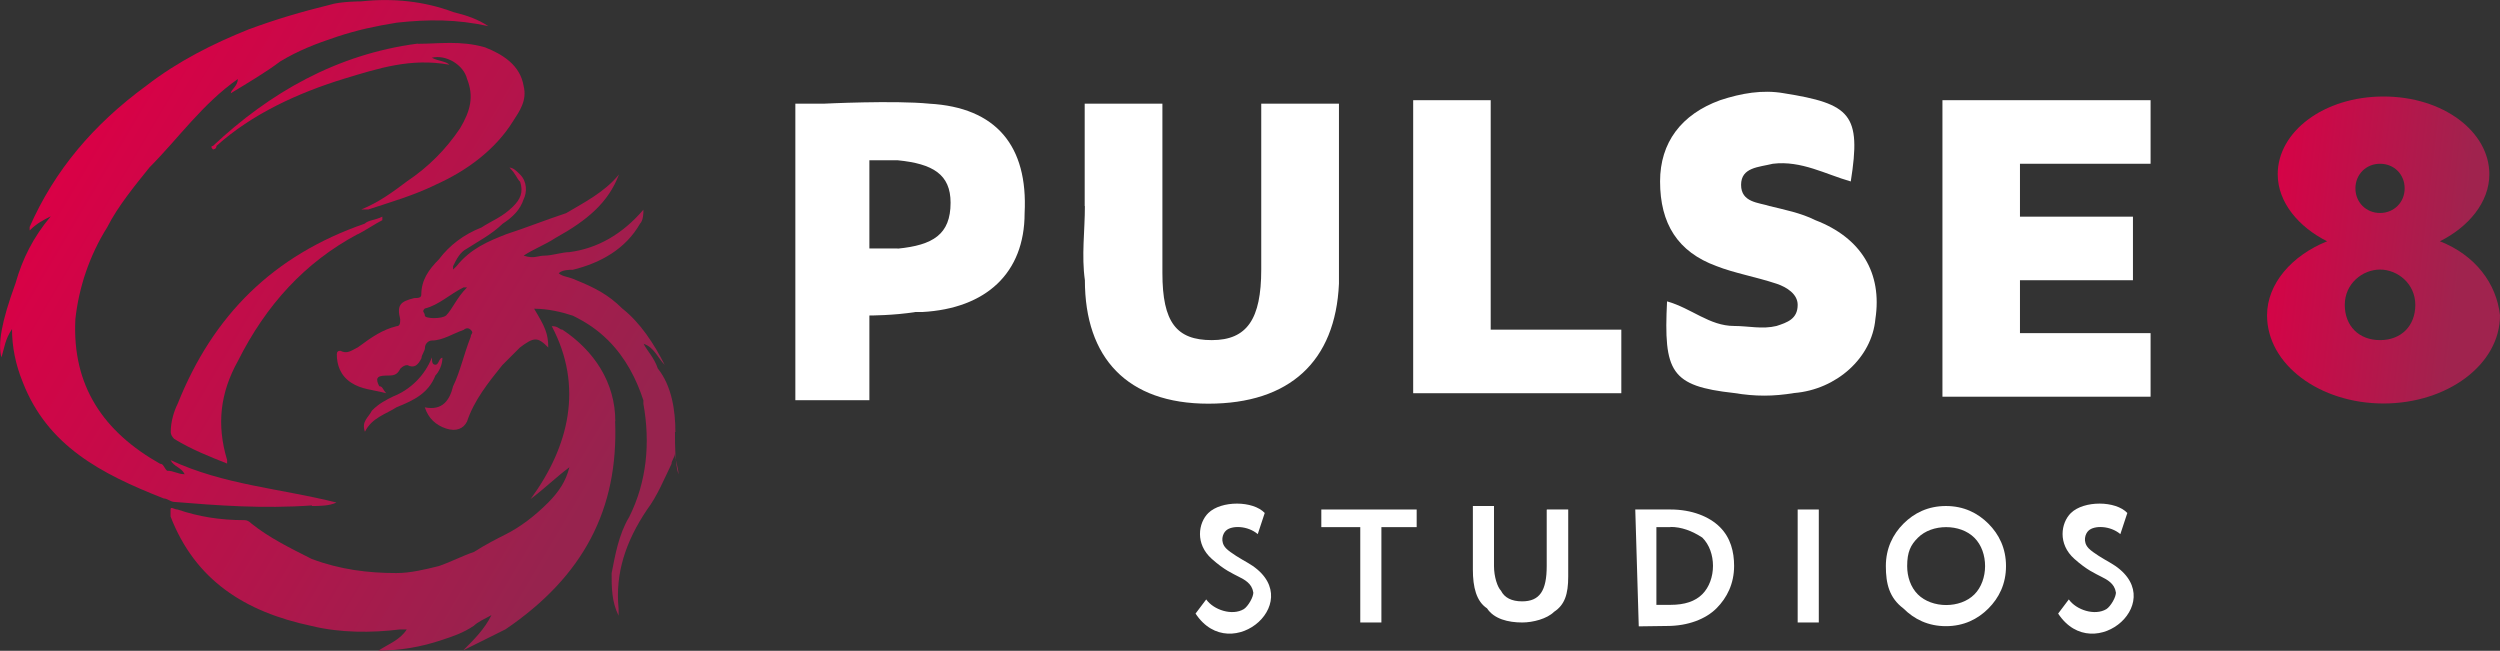
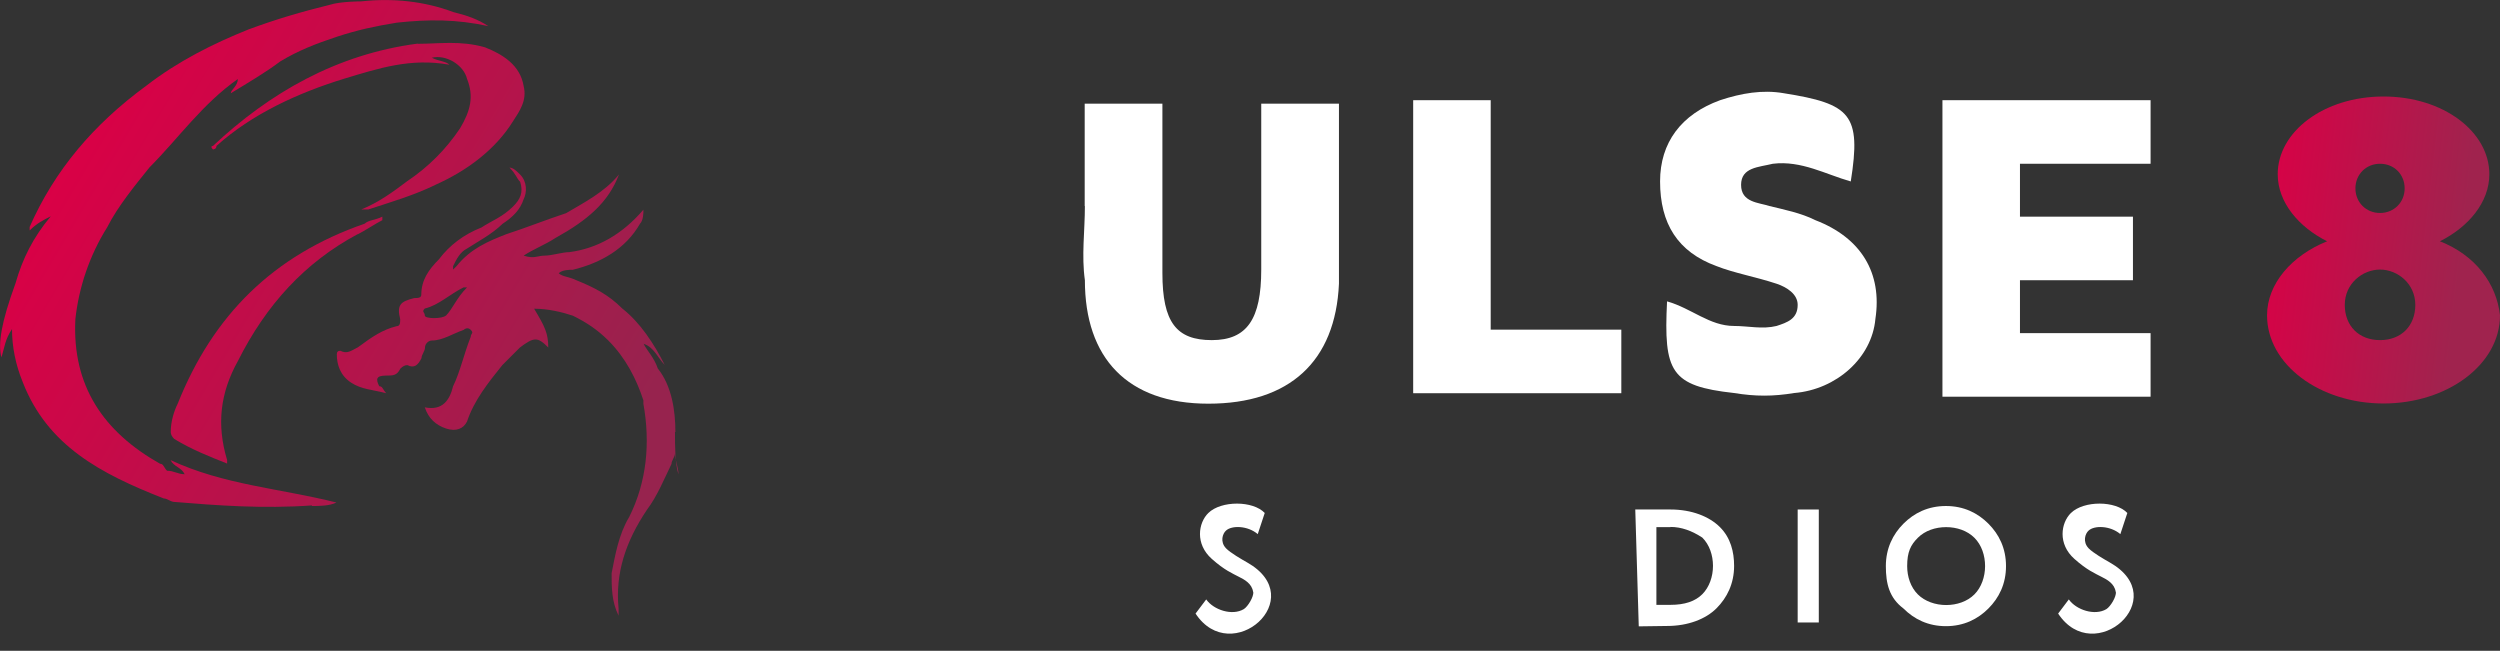
<svg xmlns="http://www.w3.org/2000/svg" xmlns:xlink="http://www.w3.org/1999/xlink" id="a" viewBox="0 0 129 33.58">
  <rect x="0" y="0" width="129" height="33.58" fill="#333333" stroke="none" />
  <defs>
    <style>.ae{fill:url(#p);}.af{fill:url(#s);}.ag{fill:url(#u);}.ah{fill:url(#w);}.ai{fill:url(#y);}.aj{fill:url(#aa);}.ak{fill:url(#ac);}.al{fill:#fff;}</style>
    <linearGradient id="p" x1="126.99" y1="586.65" x2="116.23" y2="585.39" gradientTransform="translate(0 -573.28)" gradientUnits="userSpaceOnUse">
      <stop offset="0" stop-color="#a0234e" />
      <stop offset="1" stop-color="#da0046" />
    </linearGradient>
    <linearGradient id="s" x1="28.63" y1="601.94" x2=".8" y2="585.46" gradientTransform="translate(0 -573.28)" gradientUnits="userSpaceOnUse">
      <stop offset="0" stop-color="#97234e" />
      <stop offset="1" stop-color="#da0046" />
    </linearGradient>
    <linearGradient id="u" x1="36.23" y1="589.1" x2="8.4" y2="572.62" xlink:href="#s" />
    <linearGradient id="w" x1="30.08" y1="599.5" x2="2.25" y2="583.02" xlink:href="#s" />
    <linearGradient id="y" x1="33.12" y1="594.35" x2="5.29" y2="577.87" xlink:href="#s" />
    <linearGradient id="aa" x1="32.1" y1="596.08" x2="4.27" y2="579.6" xlink:href="#s" />
    <linearGradient id="ac" x1="30.24" y1="599.22" x2="2.41" y2="582.74" xlink:href="#s" />
  </defs>
  <g id="b">
    <g id="c">
      <path id="d" class="al" d="M64.66,30.54c-.06-.43-.46-.64-.72-.77-.36-.19-.76-.35-1.41-.93-.87-.77-.7-1.86-.18-2.37.67-.65,2.31-.64,2.91,0l-.36,1.09c-.52-.44-1.34-.46-1.64-.18-.17.15-.32.57,0,.91.23.24.81.57,1.09.73,3.29,1.86-.81,5.45-2.66,2.64l.55-.73c.38.54,1.34.86,1.94.5.21-.13.52-.64.49-.89Z" />
      <path id="e" class="al" d="M109.17,30.54c-.06-.43-.46-.64-.72-.77-.36-.19-.76-.35-1.41-.93-.87-.77-.7-1.86-.18-2.37.67-.65,2.31-.64,2.91,0l-.36,1.09c-.52-.44-1.34-.46-1.64-.18-.17.15-.32.57,0,.91.23.24.81.57,1.09.73,3.29,1.86-.81,5.45-2.66,2.64l.55-.73c.38.54,1.34.86,1.94.5.21-.13.52-.64.49-.89Z" />
-       <path id="f" class="al" d="M70.18,27.2h-2v-.91h4.92v.91h-1.82v4.92h-1.09v-4.92Z" />
-       <path id="g" class="al" d="M79.83,26.29h1.09v3.46c0,.91-.18,1.46-.73,1.82-.36.36-1.09.55-1.64.55-.73,0-1.46-.18-1.82-.73-.55-.36-.73-1.09-.73-2v-3.28h1.09v3.1c0,.55.18,1.09.36,1.27.18.36.55.55,1.09.55.91,0,1.27-.55,1.27-1.82v-2.91Z" />
      <path id="h" class="al" d="M84.56,32.32l-.18-6.03h1.82c1.09,0,2,.36,2.55.91.55.55.73,1.27.73,2,0,.91-.36,1.64-.91,2.19-.55.55-1.46.91-2.55.91-.18,0-1.09.02-1.46.02ZM86.2,27.2h-.73v4.01h.73c.73,0,1.27-.18,1.64-.55.36-.36.55-.91.55-1.46s-.18-1.09-.55-1.46c-.55-.36-1.09-.55-1.64-.55Z" />
      <path id="i" class="al" d="M93.85,32.12h-1.09v-5.83h1.09v5.83Z" />
      <path id="j" class="al" d="M97.31,29.21c0-.91.36-1.64.91-2.19s1.27-.91,2.19-.91,1.64.36,2.19.91.91,1.27.91,2.19-.36,1.64-.91,2.19c-.55.55-1.27.91-2.19.91s-1.64-.36-2.19-.91c-.73-.55-.91-1.27-.91-2.19ZM98.41,29.21c0,.55.18,1.09.55,1.46.36.36.91.55,1.46.55s1.09-.18,1.46-.55c.36-.36.55-.91.55-1.46s-.18-1.09-.55-1.46-.91-.55-1.46-.55-1.09.18-1.46.55-.55.73-.55,1.46Z" />
      <path id="k" class="al" d="M55.97,10.63v-5.28h4.01v8.74c0,2.55.73,3.46,2.55,3.46s2.55-1.09,2.55-3.64V5.35h4.01v9.29c-.18,4.01-2.55,6.19-6.74,6.19s-6.37-2.37-6.37-6.37c-.18-1.27,0-2.55,0-3.82Z" />
      <path id="l" class="al" d="M95.49,9.36c-1.27-.36-2.55-1.09-4.01-.91-.73.18-1.64.18-1.64,1.09s.91.91,1.46,1.09c.73.18,1.64.36,2.37.73,2.37.91,3.46,2.73,3.1,5.1-.18,2-2,3.64-4.19,3.82-1.09.18-2,.18-3.1,0-3.28-.36-3.64-1.09-3.46-4.73,1.27.36,2.19,1.27,3.46,1.27.73,0,1.46.18,2.19,0,.55-.18,1.09-.36,1.09-1.09,0-.55-.55-.91-1.09-1.09-1.09-.36-2.19-.55-3.1-.91-2-.73-2.91-2.19-2.91-4.37,0-2,1.09-3.46,3.1-4.19,1.09-.36,2.19-.55,3.28-.36,3.46.55,4.01,1.09,3.46,4.55Z" />
      <path id="m" class="al" d="M72.91,5.17h4.01v11.84h6.74v3.28h-10.74V5.17Z" />
-       <path id="n" class="al" d="M47.96,5.35c-1.82-.18-5.46,0-5.46,0h-1.46v15.3h3.82v-4.37s1.27,0,2.37-.18h.36c3.28-.18,5.28-2,5.28-5.1.18-3.46-1.46-5.46-4.92-5.65ZM46.32,12.82h-1.46v-4.55h1.46c1.82.18,2.73.73,2.73,2.19,0,1.64-.91,2.19-2.73,2.37Z" />
      <path id="o" class="al" d="M110.97,8.45v-3.28h-10.74v15.3h10.74v-3.28h-6.74v-2.73h5.83v-3.28h-5.83v-2.73h6.74Z" />
      <path id="q" class="ae" d="M125.9,12.45c1.46-.73,2.55-2,2.55-3.46,0-2.19-2.37-4.01-5.46-4.01s-5.46,1.82-5.46,4.01c0,1.46,1.09,2.73,2.55,3.46-1.82.73-3.1,2.19-3.1,3.82,0,2.55,2.73,4.55,6.01,4.55s6.01-2,6.01-4.55c-.18-1.64-1.27-3.1-3.1-3.82ZM122.81,8.45c.73,0,1.27.55,1.27,1.27s-.55,1.27-1.27,1.27-1.27-.55-1.27-1.27.55-1.27,1.27-1.27ZM122.81,17.55c-1.09,0-1.82-.73-1.82-1.82s.91-1.82,1.82-1.82,1.82.73,1.82,1.82-.73,1.82-1.82,1.82Z" />
    </g>
    <g id="r">
-       <path id="t" class="af" d="M31.75,21.74c0-2-1.09-3.64-2.73-4.73-.18,0-.18-.18-.55-.18,1.64,3.1.91,6.19-1.09,8.92.73-.55,1.27-1.09,2-1.64-.18.73-.55,1.27-1.09,1.82-.73.73-1.46,1.27-2.19,1.64-.36.18-1.09.55-1.64.91-.55.18-1.27.55-1.82.73-.73.18-1.46.36-2.19.36-1.46,0-2.91-.18-4.37-.73-1.09-.55-2.19-1.09-3.1-1.82q-.18-.18-.36-.18c-1.27,0-2.37-.18-3.46-.55-.18,0-.36-.18-.36,0v.36c1.27,3.28,3.82,4.92,7.28,5.65,1.46.36,3.1.36,4.55.18h.36c-.36.55-.91.73-1.46,1.09,1.09,0,2.19-.18,3.28-.55.55-.18,1.09-.36,1.64-.73.18-.18.55-.36.91-.55-.36.73-.91,1.27-1.46,1.82.73-.36,1.46-.73,2.19-1.09,4.01-2.73,5.83-6.19,5.65-10.74Z" />
      <path id="v" class="ag" d="M21.55,2.25c-4.19.55-7.65,2.55-10.56,5.28,0,0-.18,0,0,.18,0,0,.18,0,.18-.18,1.82-1.64,4.19-2.73,6.56-3.46,1.82-.55,3.46-1.09,5.46-.73-.18-.18-.55-.18-.91-.36.73-.18,1.64.36,1.82,1.09.36.91.18,1.64-.36,2.55-.73,1.09-1.64,2-2.73,2.73-.73.55-1.46,1.09-2.37,1.46h.36c1.09-.36,2.37-.73,3.46-1.27,1.64-.73,3.1-1.82,4.01-3.28.36-.55.73-1.09.55-1.82-.18-1.09-1.09-1.64-2-2-1.27-.36-2.37-.18-3.46-.18Z" />
      <path id="x" class="ah" d="M18.46,12.09c.36-.18.91-.55,1.27-.73v-.18c-.36.18-.73.18-.91.36-4.73,1.64-7.83,4.73-9.65,9.29-.18.36-.36.91-.36,1.46q0,.18.18.36c.91.55,1.82.91,2.73,1.27v-.18c-.55-1.82-.36-3.46.55-5.1,1.46-2.91,3.46-5.1,6.19-6.56Z" />
      <path id="z" class="ai" d="M34.85,22.29c0-1.09-.18-2.37-.91-3.28-.18-.55-.55-.91-.73-1.27.55.18.73.73,1.09,1.09-.55-1.09-1.27-2.19-2.19-2.91-.73-.73-1.46-1.09-2.37-1.46-.36-.18-.73-.18-.91-.36.18-.18.55-.18.73-.18,1.46-.36,2.73-1.09,3.46-2.37.18-.18.18-.55.18-.73-1.09,1.27-2.37,2-3.82,2.19-.36,0-.91.18-1.27.18s-.55.18-1.09,0c.55-.36,1.09-.55,1.64-.91,1.64-.91,2.73-1.82,3.28-3.28-.73.91-1.82,1.46-2.73,2-1.09.36-2,.73-3.1,1.09-.91.36-1.82.73-2.55,1.64l-.18.18v-.18c.18-.36.36-.73.73-.91.55-.36,1.27-.73,1.82-1.27.55-.36.91-.73,1.09-1.27.18-.36.18-.91-.18-1.27-.18-.18-.36-.36-.55-.36.36.36.36.55.55.73.18.55,0,.91-.36,1.27-.55.55-1.09.73-1.64,1.09-.91.36-1.64.91-2.19,1.64-.55.55-.91,1.09-.91,1.82,0,.18-.18.18-.36.18-.73.18-.91.36-.73,1.09,0,.18,0,.36-.18.36-.73.18-1.27.55-2,1.09-.36.18-.55.36-.91.18q-.18,0-.18.18c0,.55.18,1.09.73,1.46.55.36,1.09.36,1.82.55-.18-.18-.18-.36-.36-.36-.18-.36-.18-.55.36-.55.36,0,.55,0,.73-.36q.18-.18.36-.18c.36.18.55,0,.73-.36,0-.18.18-.36.18-.55s.18-.36.36-.36c.55,0,1.09-.36,1.64-.55,0,0,.18-.18.36,0,.18.18,0,.18,0,.36-.36.91-.55,1.82-.91,2.55-.18.73-.55,1.27-1.46,1.09.18.55.55.91,1.09,1.09s.91,0,1.09-.36c.36-1.09,1.09-2,1.82-2.91l.91-.91c.73-.55.91-.55,1.46,0h0c0-.73-.18-1.09-.73-2,.73,0,1.46.18,2,.36.73.36,1.27.73,1.82,1.27.91.91,1.46,2,1.82,3.1v.18c.36,2,.18,4.01-.73,5.83-.55.91-.73,2-.91,2.91,0,.73,0,1.46.36,2.19v-.36c-.18-1.82.36-3.46,1.46-5.1.55-.73.91-1.64,1.27-2.37,0-.18.18-.36.18-.55h0c0,.36.18.73.18,1.09-.18-.55-.18-1.46-.18-2.19ZM23.01,16.28c-.18.18-1.09.18-1.09,0s-.18-.18,0-.36c.73-.18,1.27-.73,2-1.09h.18c-.55.55-.73,1.09-1.09,1.46Z" />
      <path id="ab" class="aj" d="M16.09,26.11c.36,0,.91,0,1.27-.18-2.91-.73-5.83-.91-8.56-2.19.18.36.55.36.73.73-.36,0-.55-.18-.91-.18-.18-.18-.18-.36-.36-.36-2.91-1.64-4.55-4.01-4.37-7.47.18-1.64.73-3.28,1.64-4.73.55-1.09,1.46-2.19,2.19-3.1,1.46-1.46,2.73-3.28,4.55-4.55,0,.36-.36.55-.36.73.91-.55,1.82-1.09,2.55-1.64.91-.55,1.82-.91,2.91-1.27,1.09-.36,2-.55,3.1-.73,1.64-.18,3.1-.18,4.73.18-.55-.36-1.09-.55-1.82-.73-1.46-.55-3.1-.73-4.73-.55,0,0-1.09,0-1.64.18-1.46.36-2.73.73-4.19,1.27-1.82.73-3.64,1.64-5.28,2.91-2.73,2-4.73,4.37-6.01,7.28v.18c.36-.36.73-.55,1.09-.73-.91,1.09-1.46,2.19-1.82,3.46-.73,2-.91,3.1-.73,3.82.18-.55.18-.91.55-1.46,0,.91.18,1.82.55,2.73,1.27,3.28,4.01,4.73,7.28,6.01.18,0,.36.18.55.18,2.19.18,4.55.36,7.1.18Z" />
-       <path id="ad" class="ak" d="M22.28,18.46c-.36.91-1.09,1.64-2,2-.36.18-.73.36-1.09.73-.18.36-.55.55-.36,1.09.36-.73,1.09-.91,1.64-1.27.91-.36,1.64-.73,2-1.64.18-.18.36-.55.36-.91-.18,0-.18.36-.36.36s-.18-.18-.18-.36c0,.18,0,0,0,0Z" />
    </g>
  </g>
</svg>